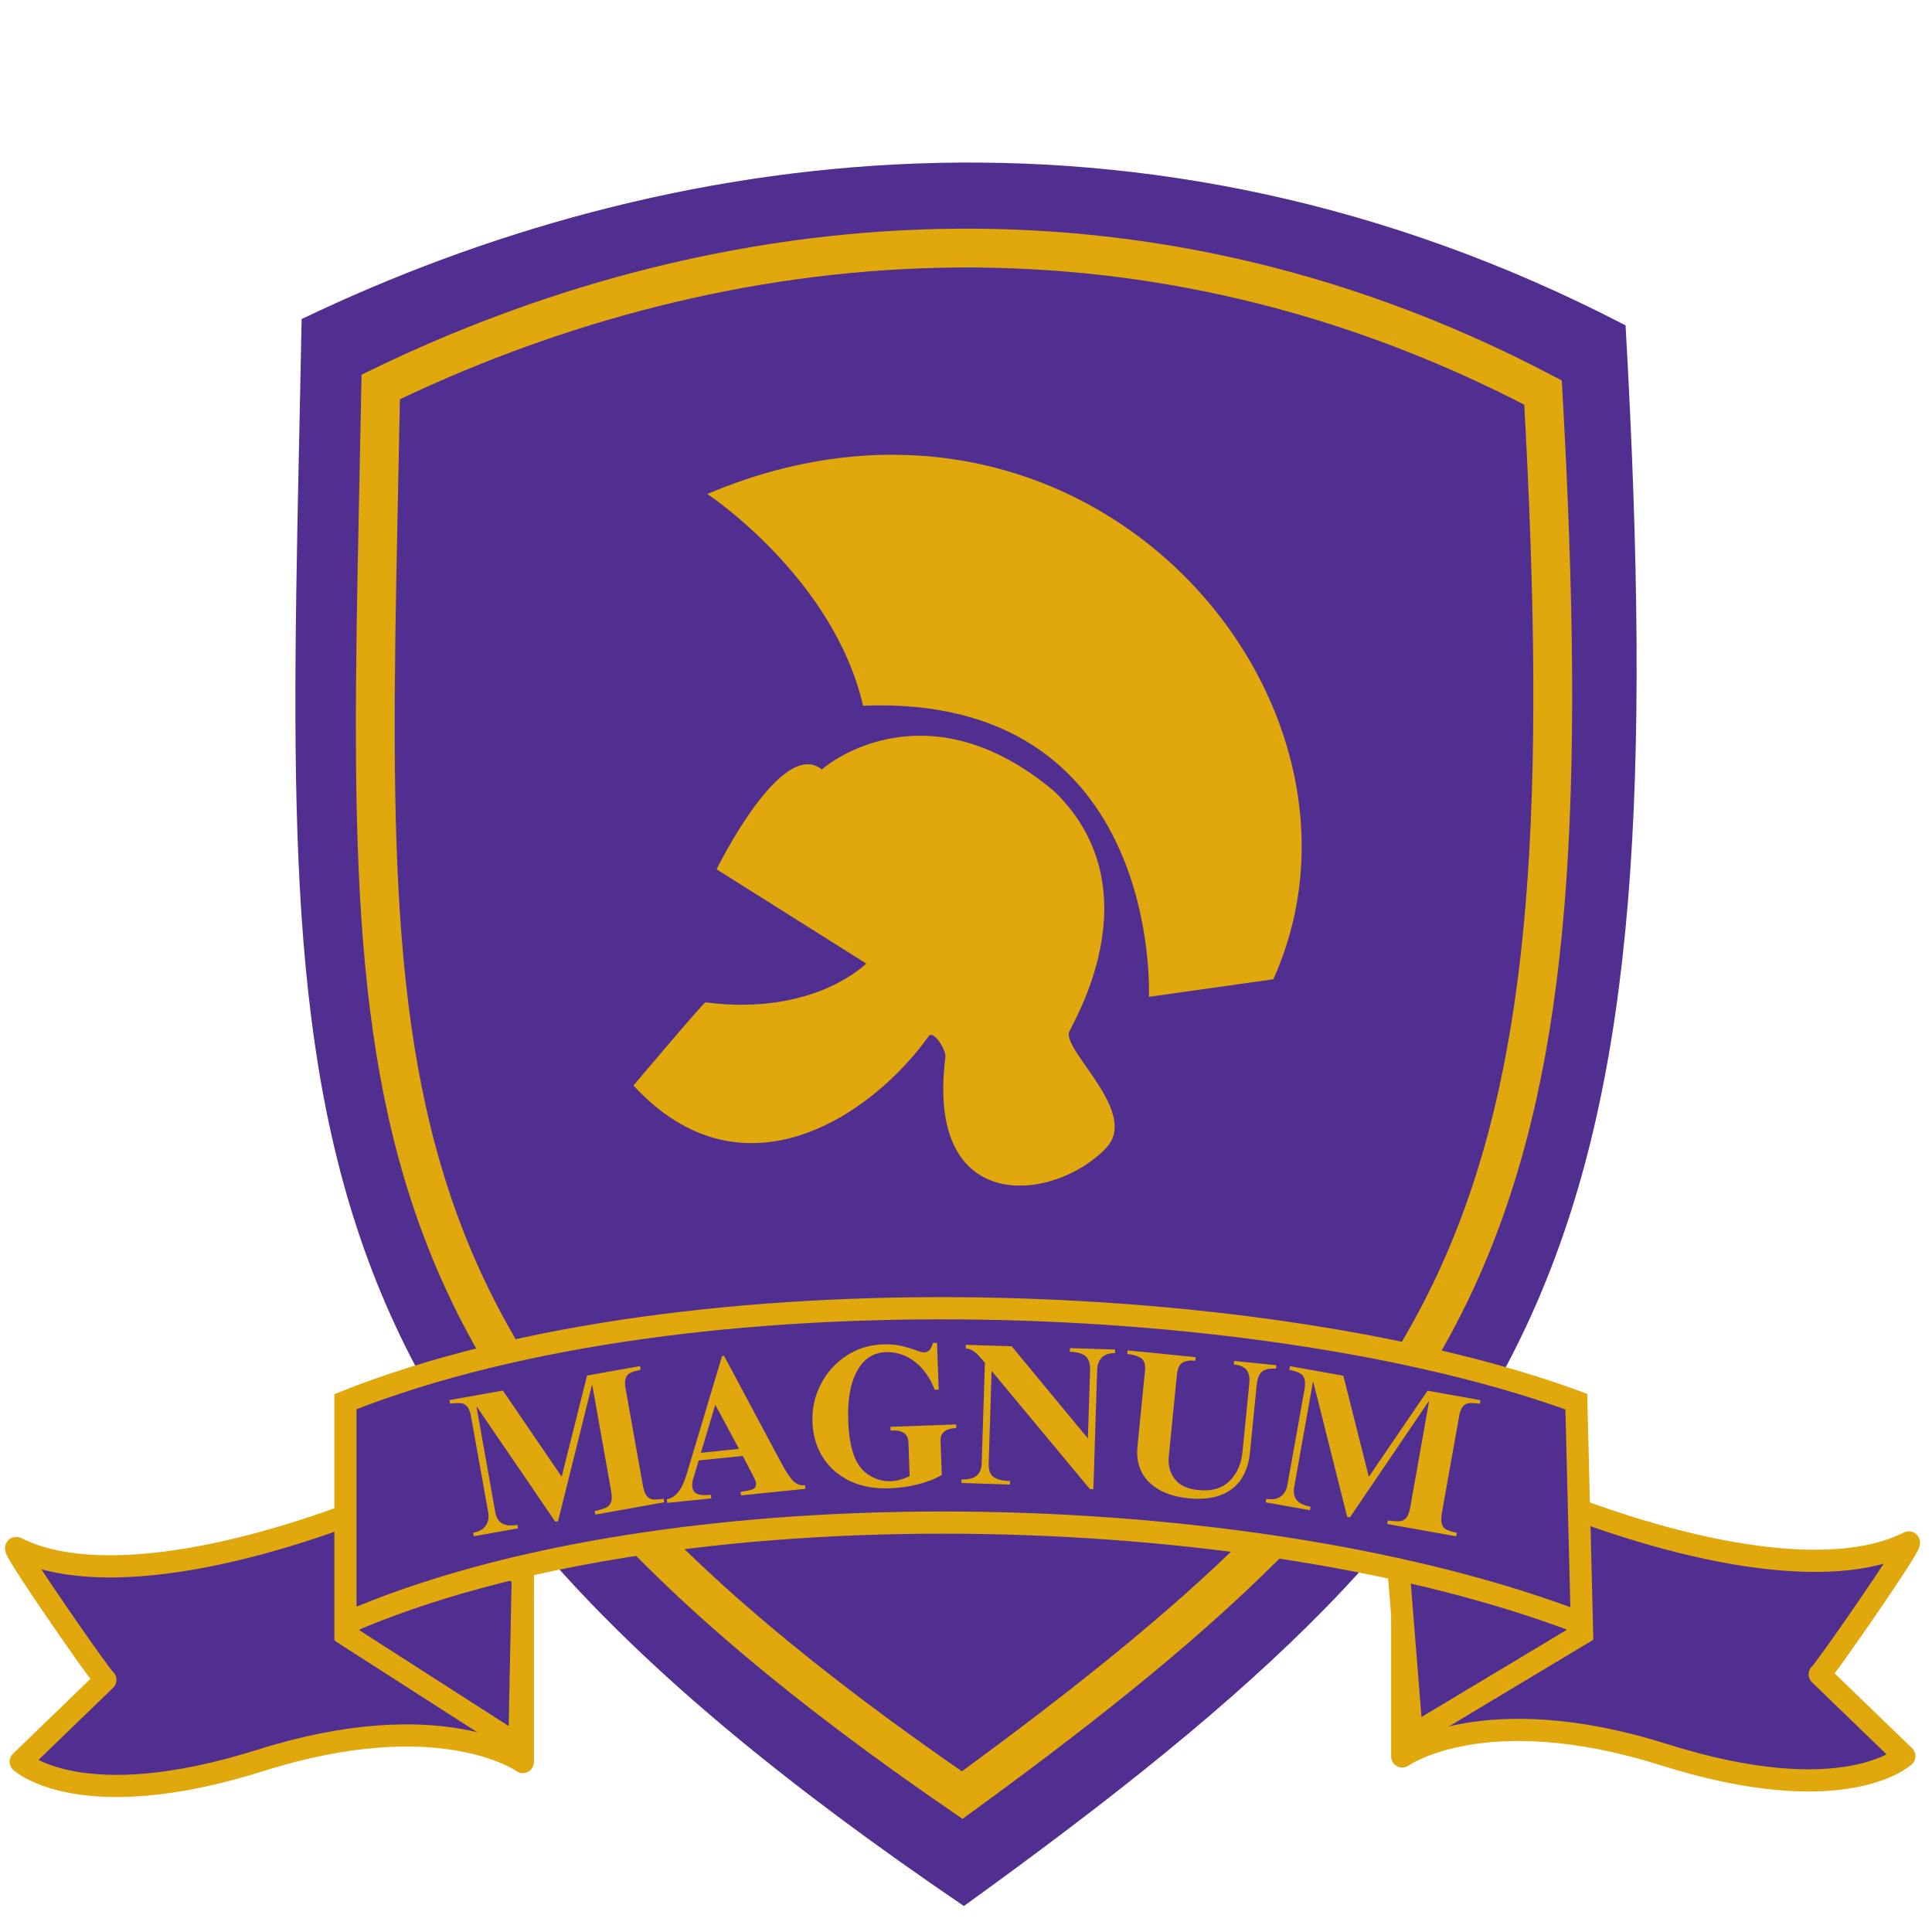
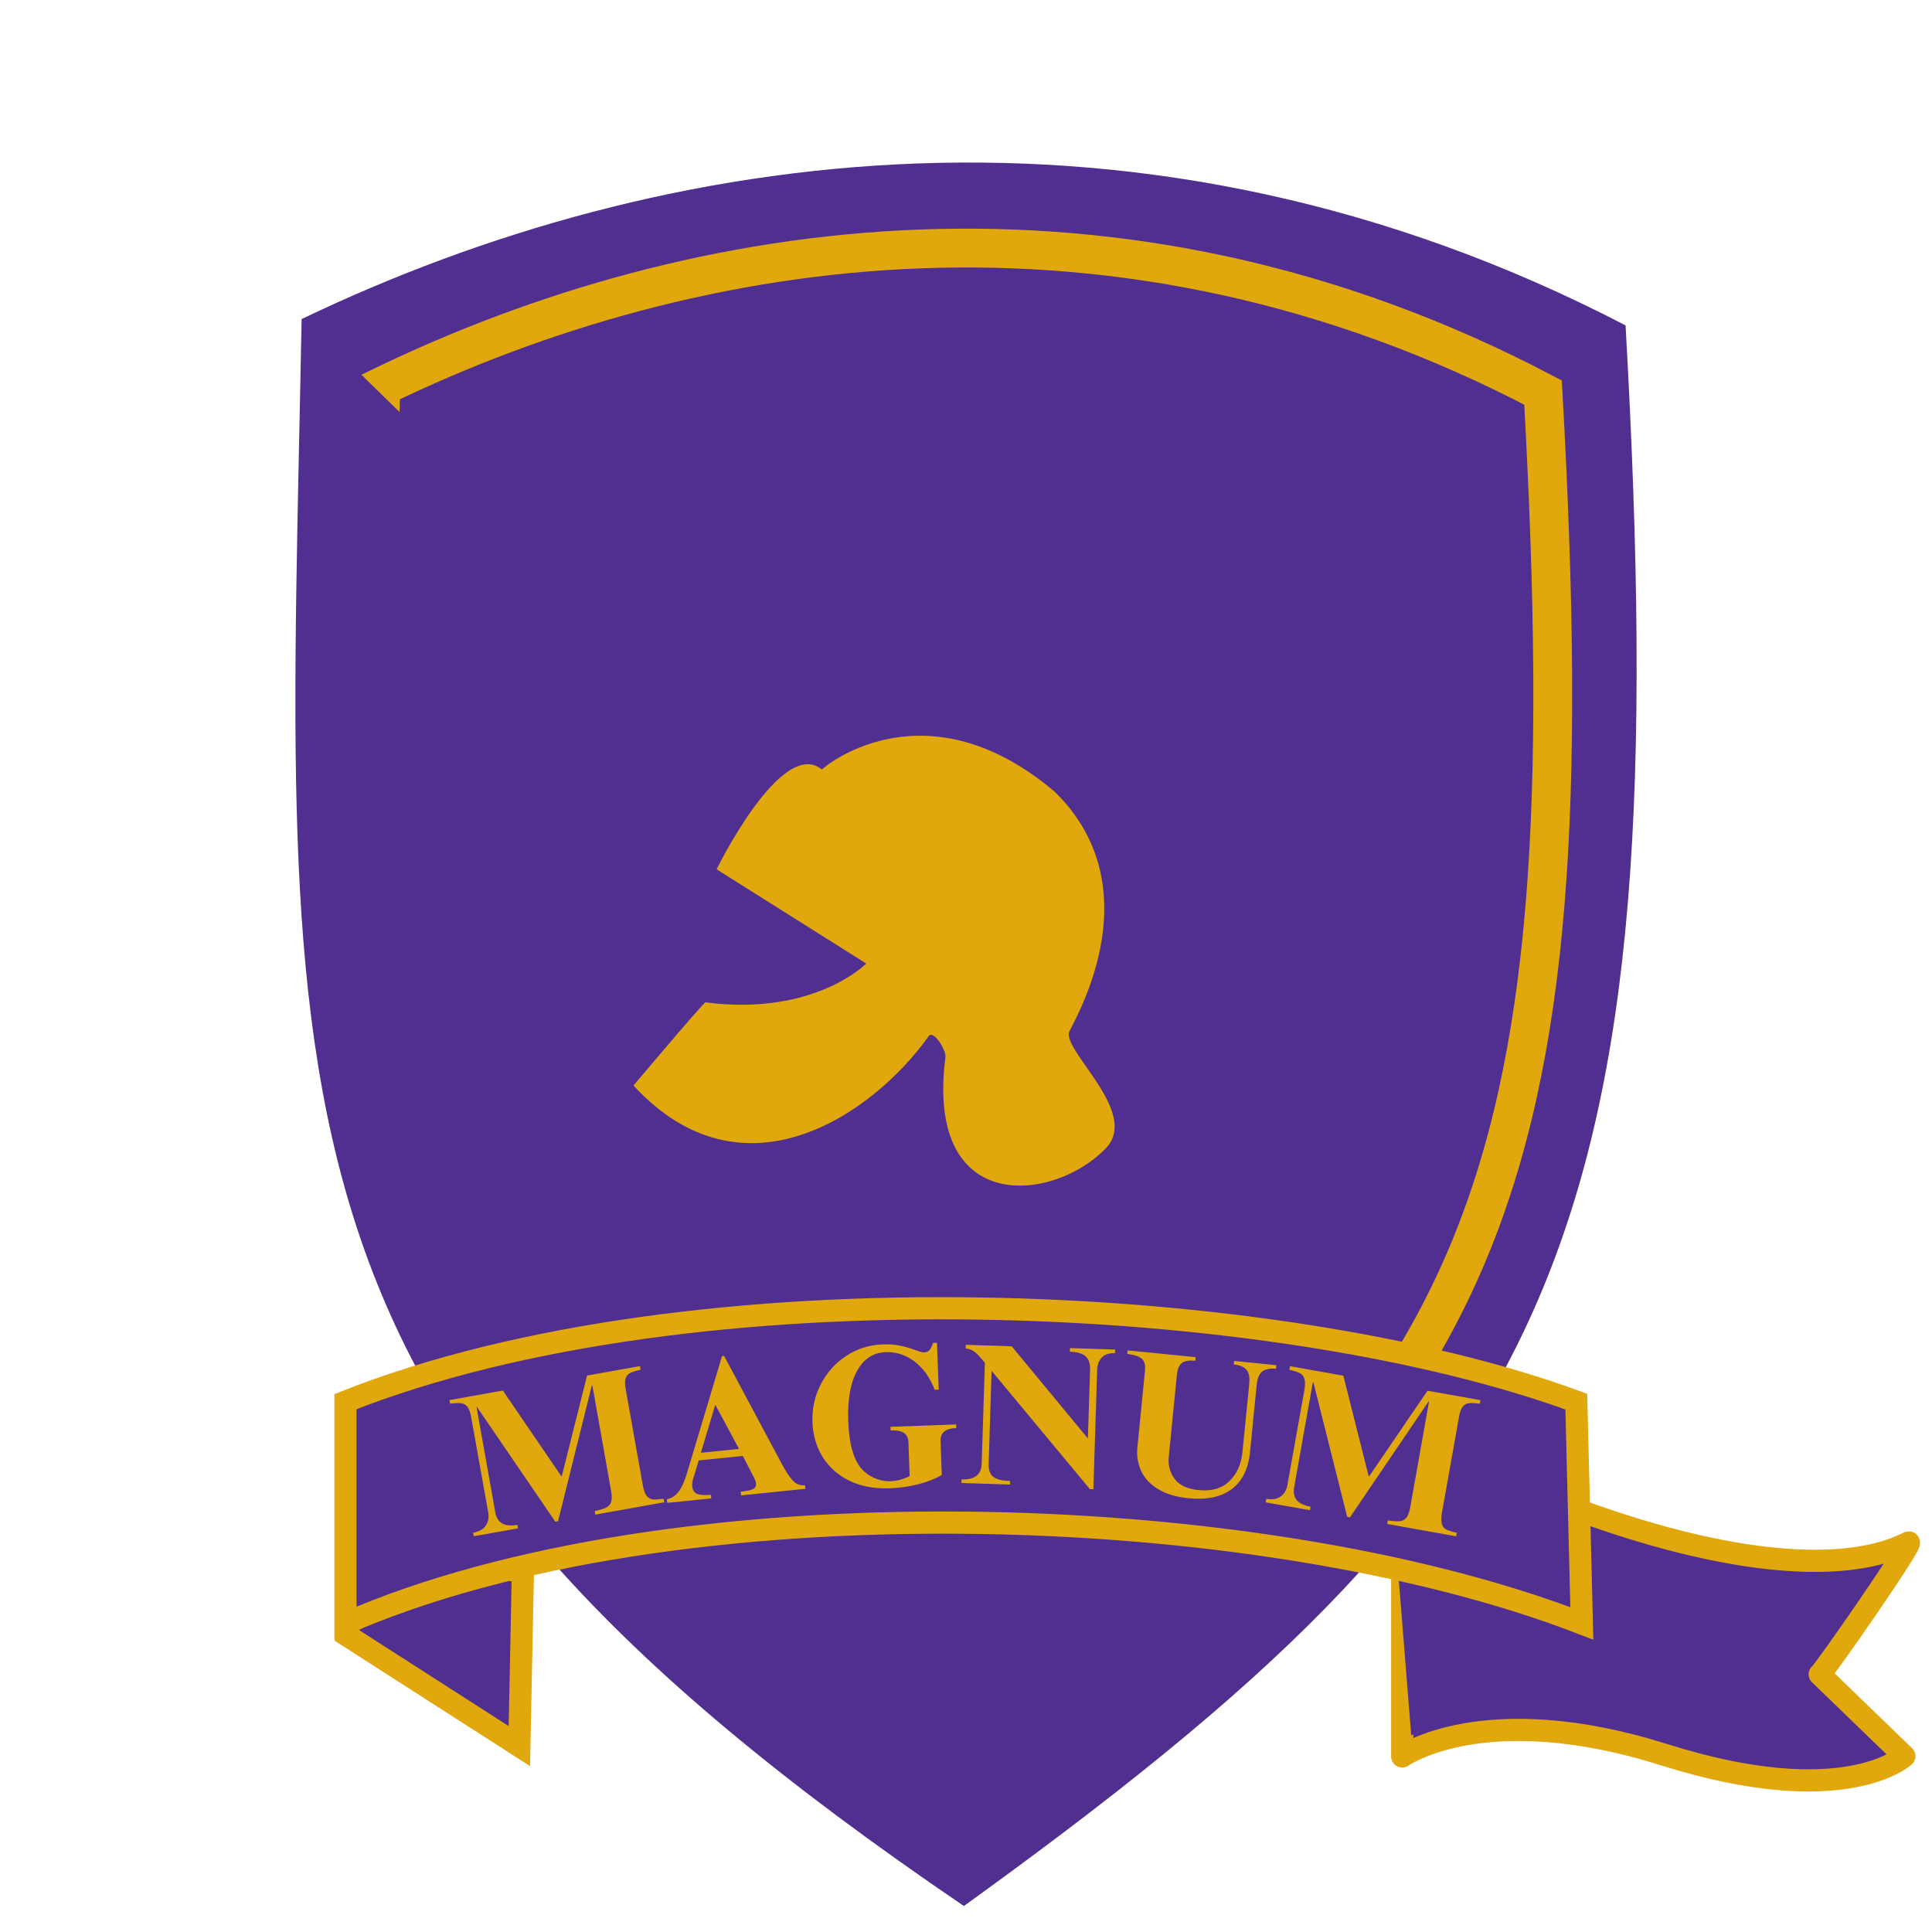
<svg xmlns="http://www.w3.org/2000/svg" width="512" zoomAndPan="magnify" viewBox="0 0 384 384" height="512" preserveAspectRatio="xMidYMid meet" version="1.0">
  <defs>
    <g />
    <clipPath id="dafce21d86">
-       <path d="M 0 4.188 L 384 4.188 L 384 379.938 L 0 379.938 Z M 0 4.188 " clip-rule="nonzero" />
+       <path d="M 0 4.188 L 384 4.188 L 384 379.938 Z M 0 4.188 " clip-rule="nonzero" />
    </clipPath>
    <clipPath id="c4971d951a">
      <path d="M 6 240 L 167 240 L 167 379.938 L 6 379.938 Z M 6 240 " clip-rule="nonzero" />
    </clipPath>
    <clipPath id="409d84d3ec">
      <path d="M 215 240 L 377 240 L 377 379.938 L 215 379.938 Z M 215 240 " clip-rule="nonzero" />
    </clipPath>
    <clipPath id="e6e2fdeaa2">
      <path d="M 6 197 L 377 197 L 377 379.938 L 6 379.938 Z M 6 197 " clip-rule="nonzero" />
    </clipPath>
  </defs>
  <path fill="#512f90" d="M 59.949 63.418 C 131.328 29.168 227.051 14.789 323.094 64.672 C 333.469 248.184 309.961 293.43 191.582 378.836 C 48.414 281.594 56.965 221.969 59.949 63.418 Z M 59.949 63.418 " fill-opacity="1" fill-rule="evenodd" />
  <g clip-path="url(#dafce21d86)">
    <path stroke-linecap="butt" transform="matrix(1.102, 0, 0, 1.102, 0.334, 4.189)" fill="none" stroke-linejoin="miter" d="M 68.369 65.989 C 125.229 38.409 201.49 26.841 278 66.999 C 286.269 214.768 267.538 251.2 173.241 319.97 C 59.181 241.671 65.99 193.662 68.369 65.989 Z M 68.369 65.989 " stroke="#e0a80d" stroke-width="7" stroke-opacity="1" stroke-miterlimit="10" />
  </g>
  <path fill="#e0a80d" d="M 163.359 152.945 C 164.805 151.535 184.531 136.141 209.625 157.355 C 229.926 177.188 212.598 204.207 212.434 205.277 C 211.793 209.406 226.434 221.242 219.836 228.184 C 209.637 238.918 183.836 242.023 187.914 210.09 C 188.09 208.746 185.535 204.605 184.574 205.961 C 173.496 221.508 147.684 239.414 125.91 215.754 C 125.91 215.754 139.953 199.082 140.227 199.227 C 161.852 202.035 172.172 191.512 172.172 191.512 L 142.43 172.781 C 142.43 172.781 155.332 146.402 163.359 152.945 Z M 163.359 152.945 " fill-opacity="1" fill-rule="evenodd" />
-   <path fill="#e0a80d" d="M 171.543 140.262 C 231.105 137.906 228.352 198.125 228.352 198.125 L 253.078 194.641 C 278.129 139.086 215.98 66.27 140.59 98.184 C 140.59 98.184 165.641 114.73 171.543 140.262 Z M 171.543 140.262 " fill-opacity="1" fill-rule="evenodd" />
-   <path stroke-linecap="round" transform="matrix(1.102, 0, 0, 1.102, 0.334, 4.189)" fill-opacity="1" fill="#512f90" fill-rule="evenodd" stroke-linejoin="round" d="M 72.749 265.402 C 43.219 277.908 16.438 282.41 2.679 275.409 C 1.211 274.661 18.449 299.43 18.701 299.178 L 3.431 313.94 C 3.431 313.94 14.19 323.951 46.719 313.691 C 79.259 303.429 94.001 314 94.001 314 L 94.001 268 Z M 72.749 265.402 " stroke="#e0a80d" stroke-width="4" stroke-opacity="1" stroke-miterlimit="4" />
  <path fill="#512f90" d="M 103.879 312.723 L 103.184 347.023 L 68.98 325.062 L 73.035 302.805 Z M 103.879 312.723 " fill-opacity="1" fill-rule="evenodd" />
  <g clip-path="url(#c4971d951a)">
    <path stroke-linecap="butt" transform="matrix(1.102, 0, 0, 1.102, 0.334, 4.189)" fill="none" stroke-linejoin="miter" d="M 94.001 280 L 93.37 311.128 L 62.319 291.199 L 66 270.999 Z M 94.001 280 " stroke="#e0a80d" stroke-width="4" stroke-opacity="1" stroke-miterlimit="10" />
  </g>
  <path stroke-linecap="butt" transform="matrix(1.102, 0, 0, 1.102, 0.334, 4.189)" fill-opacity="1" fill="#512f90" fill-rule="evenodd" stroke-linejoin="round" d="M 273.851 264.398 C 303.38 276.909 330.15 281.411 343.92 274.409 C 345.388 273.661 328.15 298.43 327.898 298.179 L 343.168 312.94 C 343.168 312.94 332.399 322.951 299.869 312.688 C 267.34 302.429 252.602 313 252.602 313 L 252.602 267 Z M 273.851 264.398 " stroke="#e0a80d" stroke-width="4" stroke-opacity="1" stroke-miterlimit="4" />
  <path fill="#512f90" d="M 277.918 312.723 L 280.496 344.953 L 313.895 324.91 L 308.762 302.805 Z M 277.918 312.723 " fill-opacity="1" fill-rule="evenodd" />
  <g clip-path="url(#409d84d3ec)">
-     <path stroke-linecap="butt" transform="matrix(1.102, 0, 0, 1.102, 0.334, 4.189)" fill="none" stroke-linejoin="miter" d="M 251.999 280 L 254.339 309.25 L 284.659 291.06 L 280 270.999 Z M 251.999 280 " stroke="#e0a80d" stroke-width="4" stroke-opacity="1" stroke-miterlimit="10" />
-   </g>
+     </g>
  <path fill="#512f90" d="M 68.629 278.562 C 137.805 251.137 253.586 256.648 313.168 278.562 L 314.27 322.641 C 249.168 297.461 133.125 294.422 68.629 322.641 Z M 68.629 278.562 " fill-opacity="1" fill-rule="evenodd" />
  <g clip-path="url(#e6e2fdeaa2)">
    <path stroke-linecap="butt" transform="matrix(1.102, 0, 0, 1.102, 0.334, 4.189)" fill="none" stroke-linejoin="miter" d="M 62 248.999 C 124.8 224.11 229.91 229.111 284 248.999 L 285 289.001 C 225.899 266.15 120.552 263.392 62 289.001 Z M 62 248.999 " stroke="#e0a80d" stroke-width="4" stroke-opacity="1" stroke-miterlimit="10" />
  </g>
  <g fill="#e0a80d" fill-opacity="1">
    <g transform="translate(93.59, 305.446)">
      <g>
        <path d="M 18.047 -11.938 L 23.094 -32.047 L 33.609 -33.922 L 33.734 -33.203 C 32.859 -33.004 32.188 -32.797 31.719 -32.578 C 31.25 -32.367 30.93 -32.016 30.766 -31.516 C 30.598 -31.023 30.594 -30.336 30.75 -29.453 L 34.156 -10.359 C 34.332 -9.328 34.586 -8.594 34.922 -8.156 C 35.266 -7.719 35.68 -7.473 36.172 -7.422 C 36.672 -7.379 37.383 -7.426 38.312 -7.562 L 38.438 -6.859 L 24.734 -4.406 L 24.609 -5.109 C 25.617 -5.328 26.375 -5.555 26.875 -5.797 C 27.375 -6.035 27.707 -6.41 27.875 -6.922 C 28.039 -7.43 28.035 -8.188 27.859 -9.188 L 24.141 -30.109 L 24.047 -30.094 L 17.328 -3.094 L 16.781 -3 L 1.203 -25.812 L 1.125 -25.797 L 4.844 -4.922 C 5.039 -3.816 5.5 -3.055 6.219 -2.641 C 6.945 -2.234 7.957 -2.145 9.25 -2.375 L 9.375 -1.672 L 0.578 -0.109 L 0.453 -0.812 C 1.648 -1.02 2.488 -1.492 2.969 -2.234 C 3.457 -2.973 3.617 -3.832 3.453 -4.812 L 0.078 -23.672 C -0.086 -24.609 -0.32 -25.301 -0.625 -25.75 C -0.938 -26.195 -1.352 -26.457 -1.875 -26.531 C -2.406 -26.613 -3.156 -26.586 -4.125 -26.453 L -4.25 -27.172 L 6.359 -29.062 Z M 18.047 -11.938 " />
      </g>
    </g>
  </g>
  <g fill="#e0a80d" fill-opacity="1">
    <g transform="translate(132.058, 298.772)">
      <g>
        <path d="M 4.484 -5.969 L 11.453 -29.234 L 11.859 -29.281 L 23.328 -7.812 C 24.098 -6.363 24.816 -5.27 25.484 -4.531 C 26.16 -3.789 26.977 -3.473 27.938 -3.578 L 28.016 -2.859 L 15.234 -1.547 L 15.156 -2.266 C 16.426 -2.43 17.266 -2.617 17.672 -2.828 C 18.086 -3.047 18.266 -3.457 18.203 -4.062 C 18.18 -4.25 18.109 -4.457 17.984 -4.688 C 17.867 -4.914 17.781 -5.109 17.719 -5.266 L 15.578 -9.391 L 6.812 -8.5 L 5.891 -5.391 C 5.586 -4.609 5.469 -3.938 5.531 -3.375 C 5.613 -2.551 5.973 -2.031 6.609 -1.812 C 7.242 -1.602 8.117 -1.555 9.234 -1.672 L 9.312 -0.953 L 0.562 -0.062 L 0.484 -0.781 C 1.379 -0.945 2.145 -1.438 2.781 -2.25 C 3.426 -3.062 3.992 -4.301 4.484 -5.969 Z M 14.828 -10.797 L 10.109 -19.562 L 7.25 -10.016 Z M 14.828 -10.797 " />
      </g>
    </g>
  </g>
  <g fill="#e0a80d" fill-opacity="1">
    <g transform="translate(160.186, 295.857)">
      <g>
        <path d="M 15.203 -28.641 C 16.586 -28.691 17.781 -28.609 18.781 -28.391 C 19.781 -28.172 20.789 -27.875 21.812 -27.5 C 22.594 -27.195 23.145 -27.051 23.469 -27.062 C 23.977 -27.082 24.352 -27.242 24.594 -27.547 C 24.832 -27.848 25.051 -28.312 25.25 -28.938 L 26.047 -28.969 L 26.391 -19.656 L 25.594 -19.625 C 24.645 -22.07 23.305 -23.945 21.578 -25.25 C 19.848 -26.562 17.945 -27.18 15.875 -27.109 C 13.363 -27.016 11.453 -25.754 10.141 -23.328 C 8.828 -20.91 8.25 -17.617 8.406 -13.453 C 8.582 -8.367 9.676 -4.984 11.688 -3.297 C 12.457 -2.641 13.289 -2.16 14.188 -1.859 C 15.094 -1.555 15.961 -1.422 16.797 -1.453 C 18.047 -1.492 19.316 -1.832 20.609 -2.469 L 20.375 -9.188 C 20.312 -10.844 19.223 -11.629 17.109 -11.547 L 16.828 -11.547 L 16.797 -12.266 L 29.844 -12.734 L 29.875 -12.016 C 27.738 -11.941 26.695 -11.094 26.75 -9.469 L 27 -2.703 C 25.695 -1.93 24.125 -1.312 22.281 -0.844 C 20.438 -0.375 18.57 -0.109 16.688 -0.047 C 13.613 0.066 10.93 -0.43 8.641 -1.547 C 6.348 -2.672 4.57 -4.25 3.312 -6.281 C 2.062 -8.32 1.391 -10.617 1.297 -13.172 C 1.191 -15.859 1.742 -18.375 2.953 -20.719 C 4.16 -23.062 5.844 -24.941 8 -26.359 C 10.164 -27.785 12.566 -28.547 15.203 -28.641 Z M 15.203 -28.641 " />
      </g>
    </g>
  </g>
  <g fill="#e0a80d" fill-opacity="1">
    <g transform="translate(190.507, 294.745)">
      <g>
        <path d="M 25.719 -8.844 L 26.156 -22.469 C 26.195 -23.719 25.898 -24.617 25.266 -25.172 C 24.629 -25.734 23.586 -26.035 22.141 -26.078 L 22.156 -26.797 L 31.125 -26.516 L 31.109 -25.797 C 29.93 -25.828 29.051 -25.531 28.469 -24.906 C 27.895 -24.289 27.594 -23.461 27.562 -22.422 L 26.812 1.25 L 26.125 1.234 L 6.578 -22.281 L 6 -3.859 C 5.957 -2.598 6.258 -1.719 6.906 -1.219 C 7.562 -0.719 8.582 -0.445 9.969 -0.406 L 10.25 -0.391 L 10.234 0.328 L 0.594 0.016 L 0.609 -0.703 C 3.203 -0.617 4.535 -1.645 4.609 -3.781 L 5.25 -23.922 C 5.082 -24.078 4.758 -24.438 4.281 -25 C 3.812 -25.562 3.352 -25.977 2.906 -26.25 C 2.469 -26.52 1.977 -26.68 1.438 -26.734 L 1.453 -27.453 L 10.578 -27.156 Z M 25.719 -8.844 " />
      </g>
    </g>
  </g>
  <g fill="#e0a80d" fill-opacity="1">
    <g transform="translate(220.834, 295.685)">
      <g>
        <path d="M 16.75 -25.234 C 15.582 -25.348 14.707 -25.207 14.125 -24.812 C 13.551 -24.414 13.203 -23.609 13.078 -22.391 L 11.469 -6.141 C 11.301 -4.473 11.691 -3.004 12.641 -1.734 C 13.586 -0.473 15.176 0.266 17.406 0.484 C 20 0.742 22.035 0.148 23.516 -1.297 C 25.004 -2.742 25.867 -4.648 26.109 -7.016 L 27.469 -20.672 C 27.582 -21.891 27.406 -22.797 26.938 -23.391 C 26.469 -23.992 25.617 -24.359 24.391 -24.484 L 24.453 -25.188 L 32.844 -24.344 L 32.781 -23.641 C 31.551 -23.734 30.633 -23.547 30.031 -23.078 C 29.426 -22.609 29.055 -21.66 28.922 -20.234 L 27.609 -7.016 C 27.273 -3.703 26.062 -1.266 23.969 0.297 C 21.875 1.859 19.035 2.461 15.453 2.109 C 12.93 1.859 10.883 1.242 9.312 0.266 C 7.738 -0.703 6.625 -1.898 5.969 -3.328 C 5.312 -4.766 5.066 -6.332 5.234 -8.031 L 6.734 -23.172 C 6.859 -24.359 6.645 -25.18 6.094 -25.641 C 5.539 -26.098 4.582 -26.41 3.219 -26.578 L 3.281 -27.281 L 16.812 -25.938 Z M 16.75 -25.234 " />
      </g>
    </g>
  </g>
  <g fill="#e0a80d" fill-opacity="1">
    <g transform="translate(250.985, 298.495)">
      <g>
        <path d="M 21.078 -4.969 L 32.75 -22.078 L 43.266 -20.203 L 43.141 -19.484 C 42.242 -19.617 41.539 -19.66 41.031 -19.609 C 40.52 -19.566 40.098 -19.344 39.766 -18.938 C 39.43 -18.539 39.188 -17.898 39.031 -17.016 L 35.625 2.078 C 35.445 3.109 35.438 3.891 35.594 4.422 C 35.758 4.953 36.066 5.32 36.516 5.531 C 36.973 5.75 37.656 5.957 38.562 6.156 L 38.438 6.859 L 24.734 4.406 L 24.859 3.703 C 25.891 3.859 26.68 3.91 27.234 3.859 C 27.785 3.805 28.227 3.566 28.562 3.141 C 28.895 2.711 29.148 2 29.328 1 L 33.047 -19.922 L 32.953 -19.938 L 17.328 3.094 L 16.781 3 L 10.047 -23.812 L 9.969 -23.828 L 6.25 -2.953 C 6.051 -1.848 6.219 -0.973 6.75 -0.328 C 7.289 0.305 8.207 0.738 9.5 0.969 L 9.375 1.672 L 0.578 0.109 L 0.703 -0.594 C 1.898 -0.383 2.852 -0.539 3.562 -1.062 C 4.281 -1.582 4.723 -2.332 4.891 -3.312 L 8.266 -22.172 C 8.43 -23.109 8.441 -23.844 8.297 -24.375 C 8.16 -24.906 7.859 -25.297 7.391 -25.547 C 6.93 -25.805 6.227 -26.035 5.281 -26.234 L 5.406 -26.953 L 16.016 -25.062 Z M 21.078 -4.969 " />
      </g>
    </g>
  </g>
</svg>